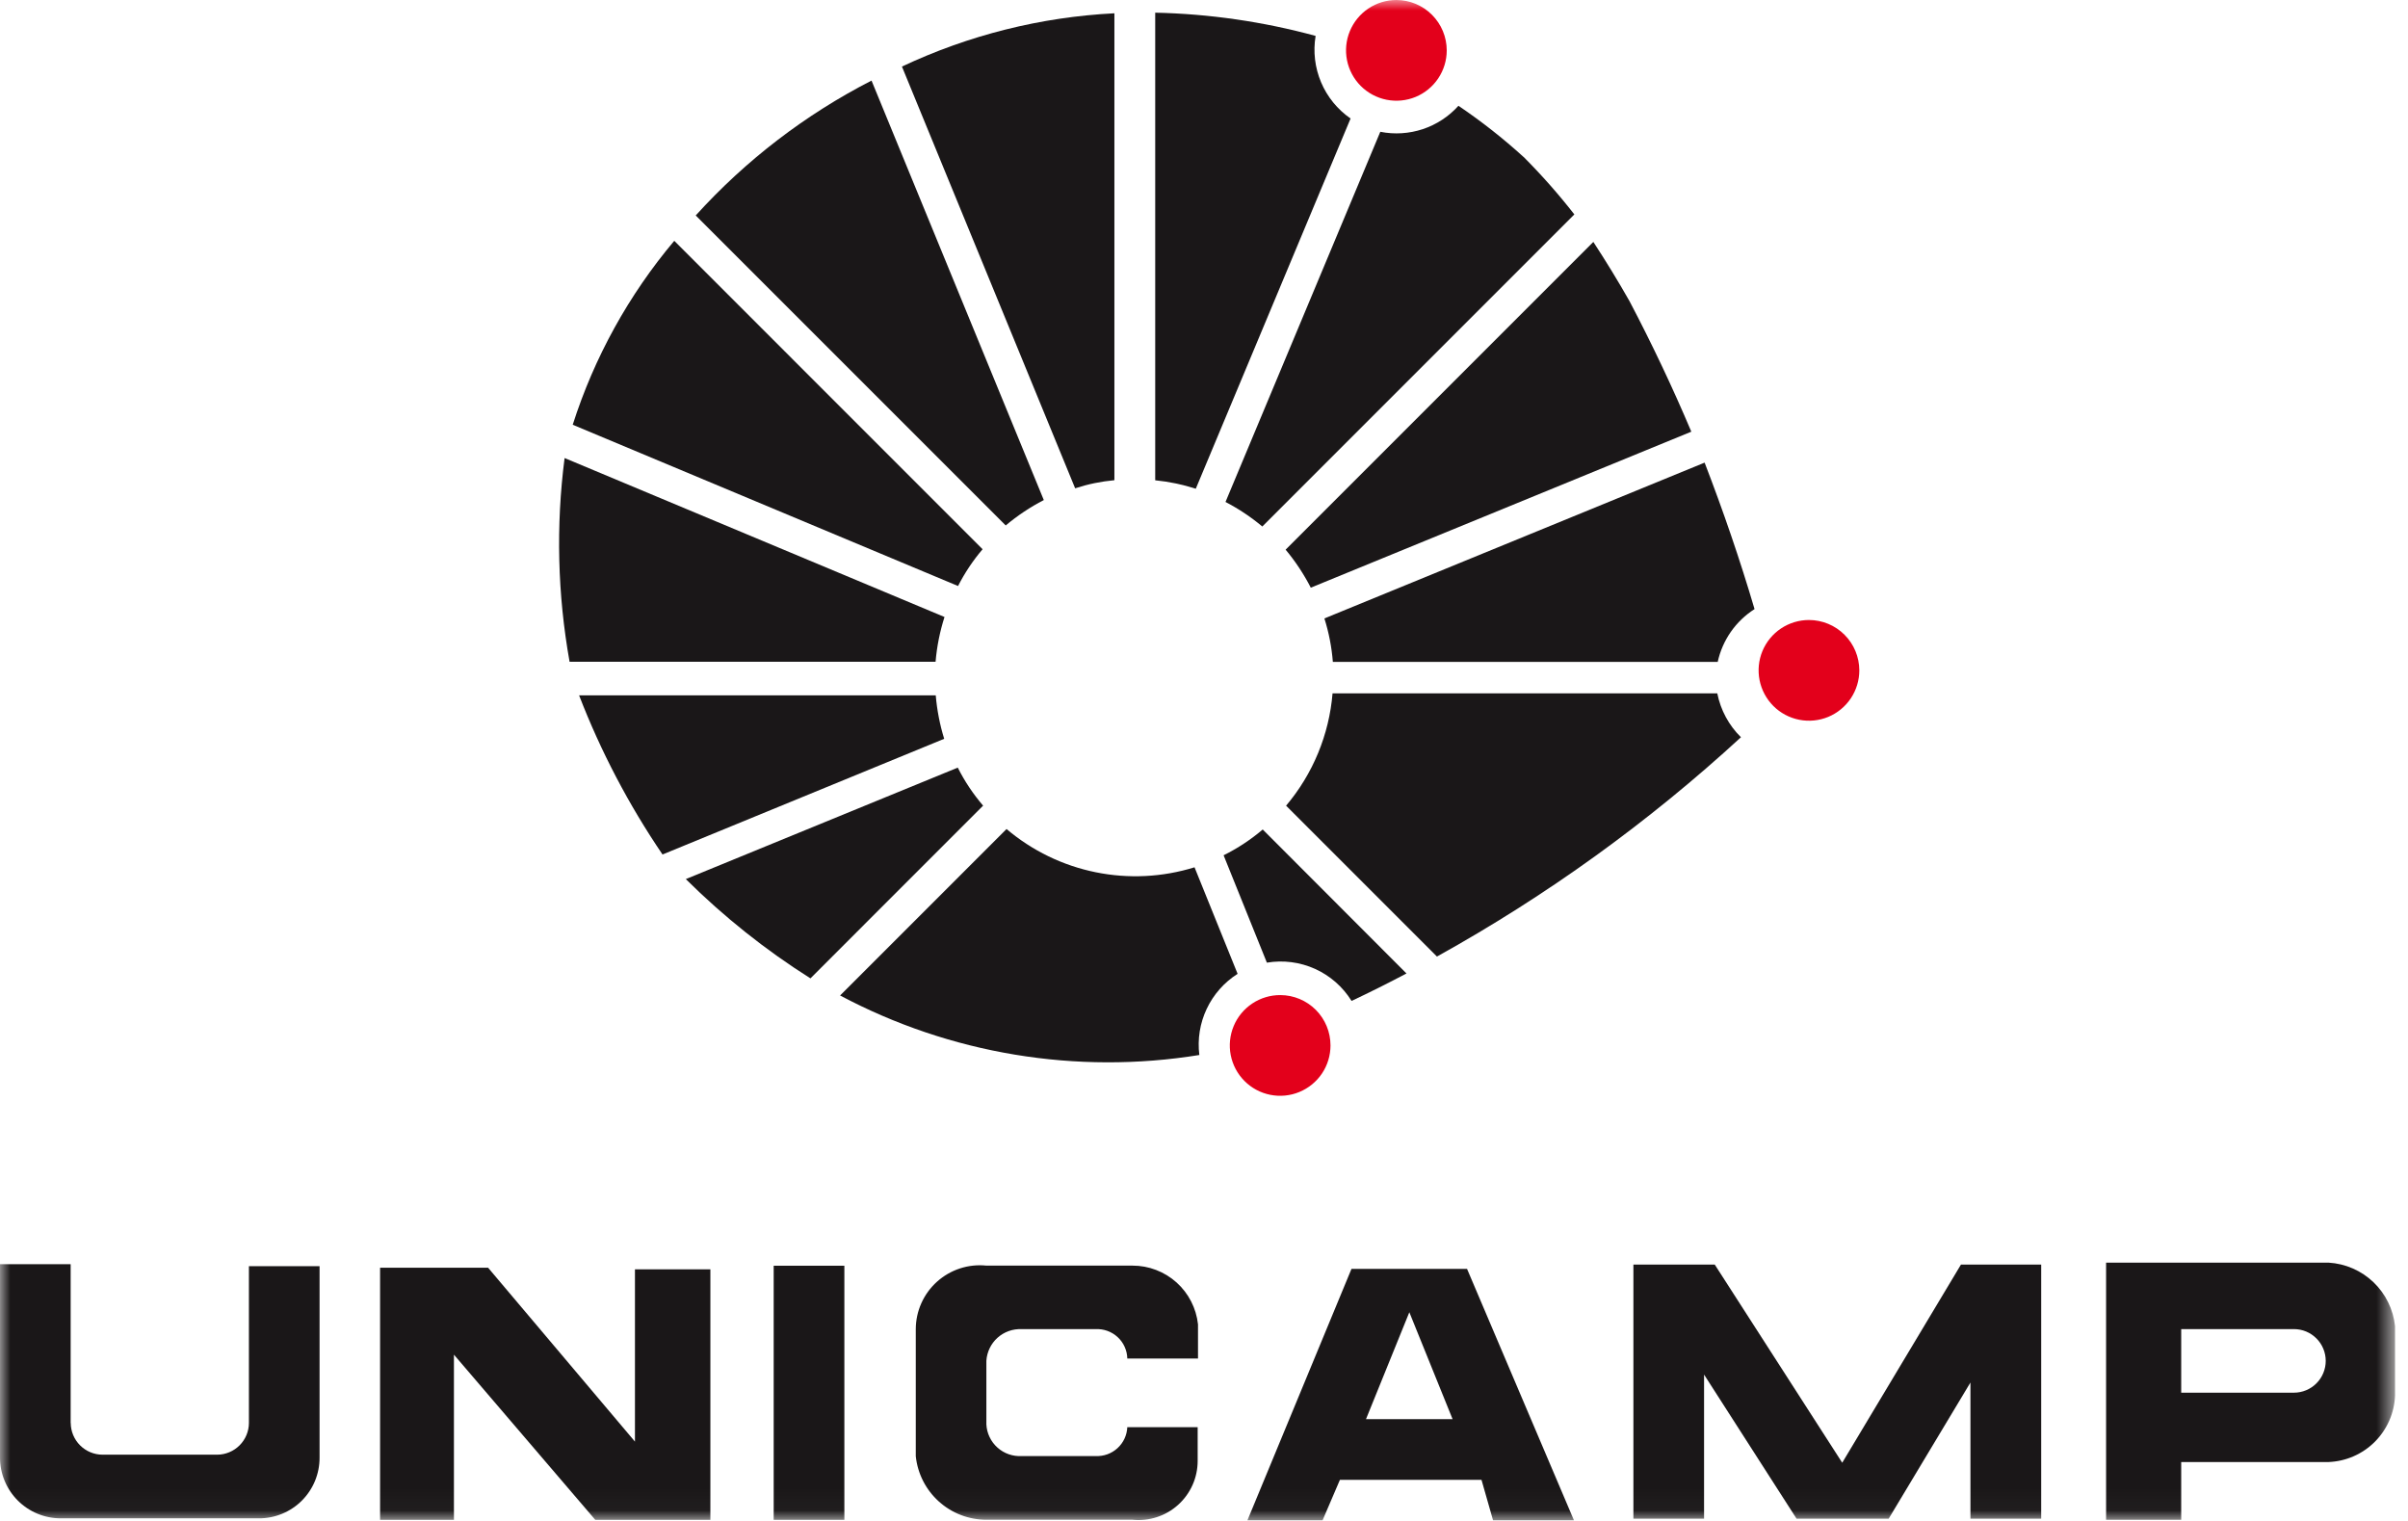
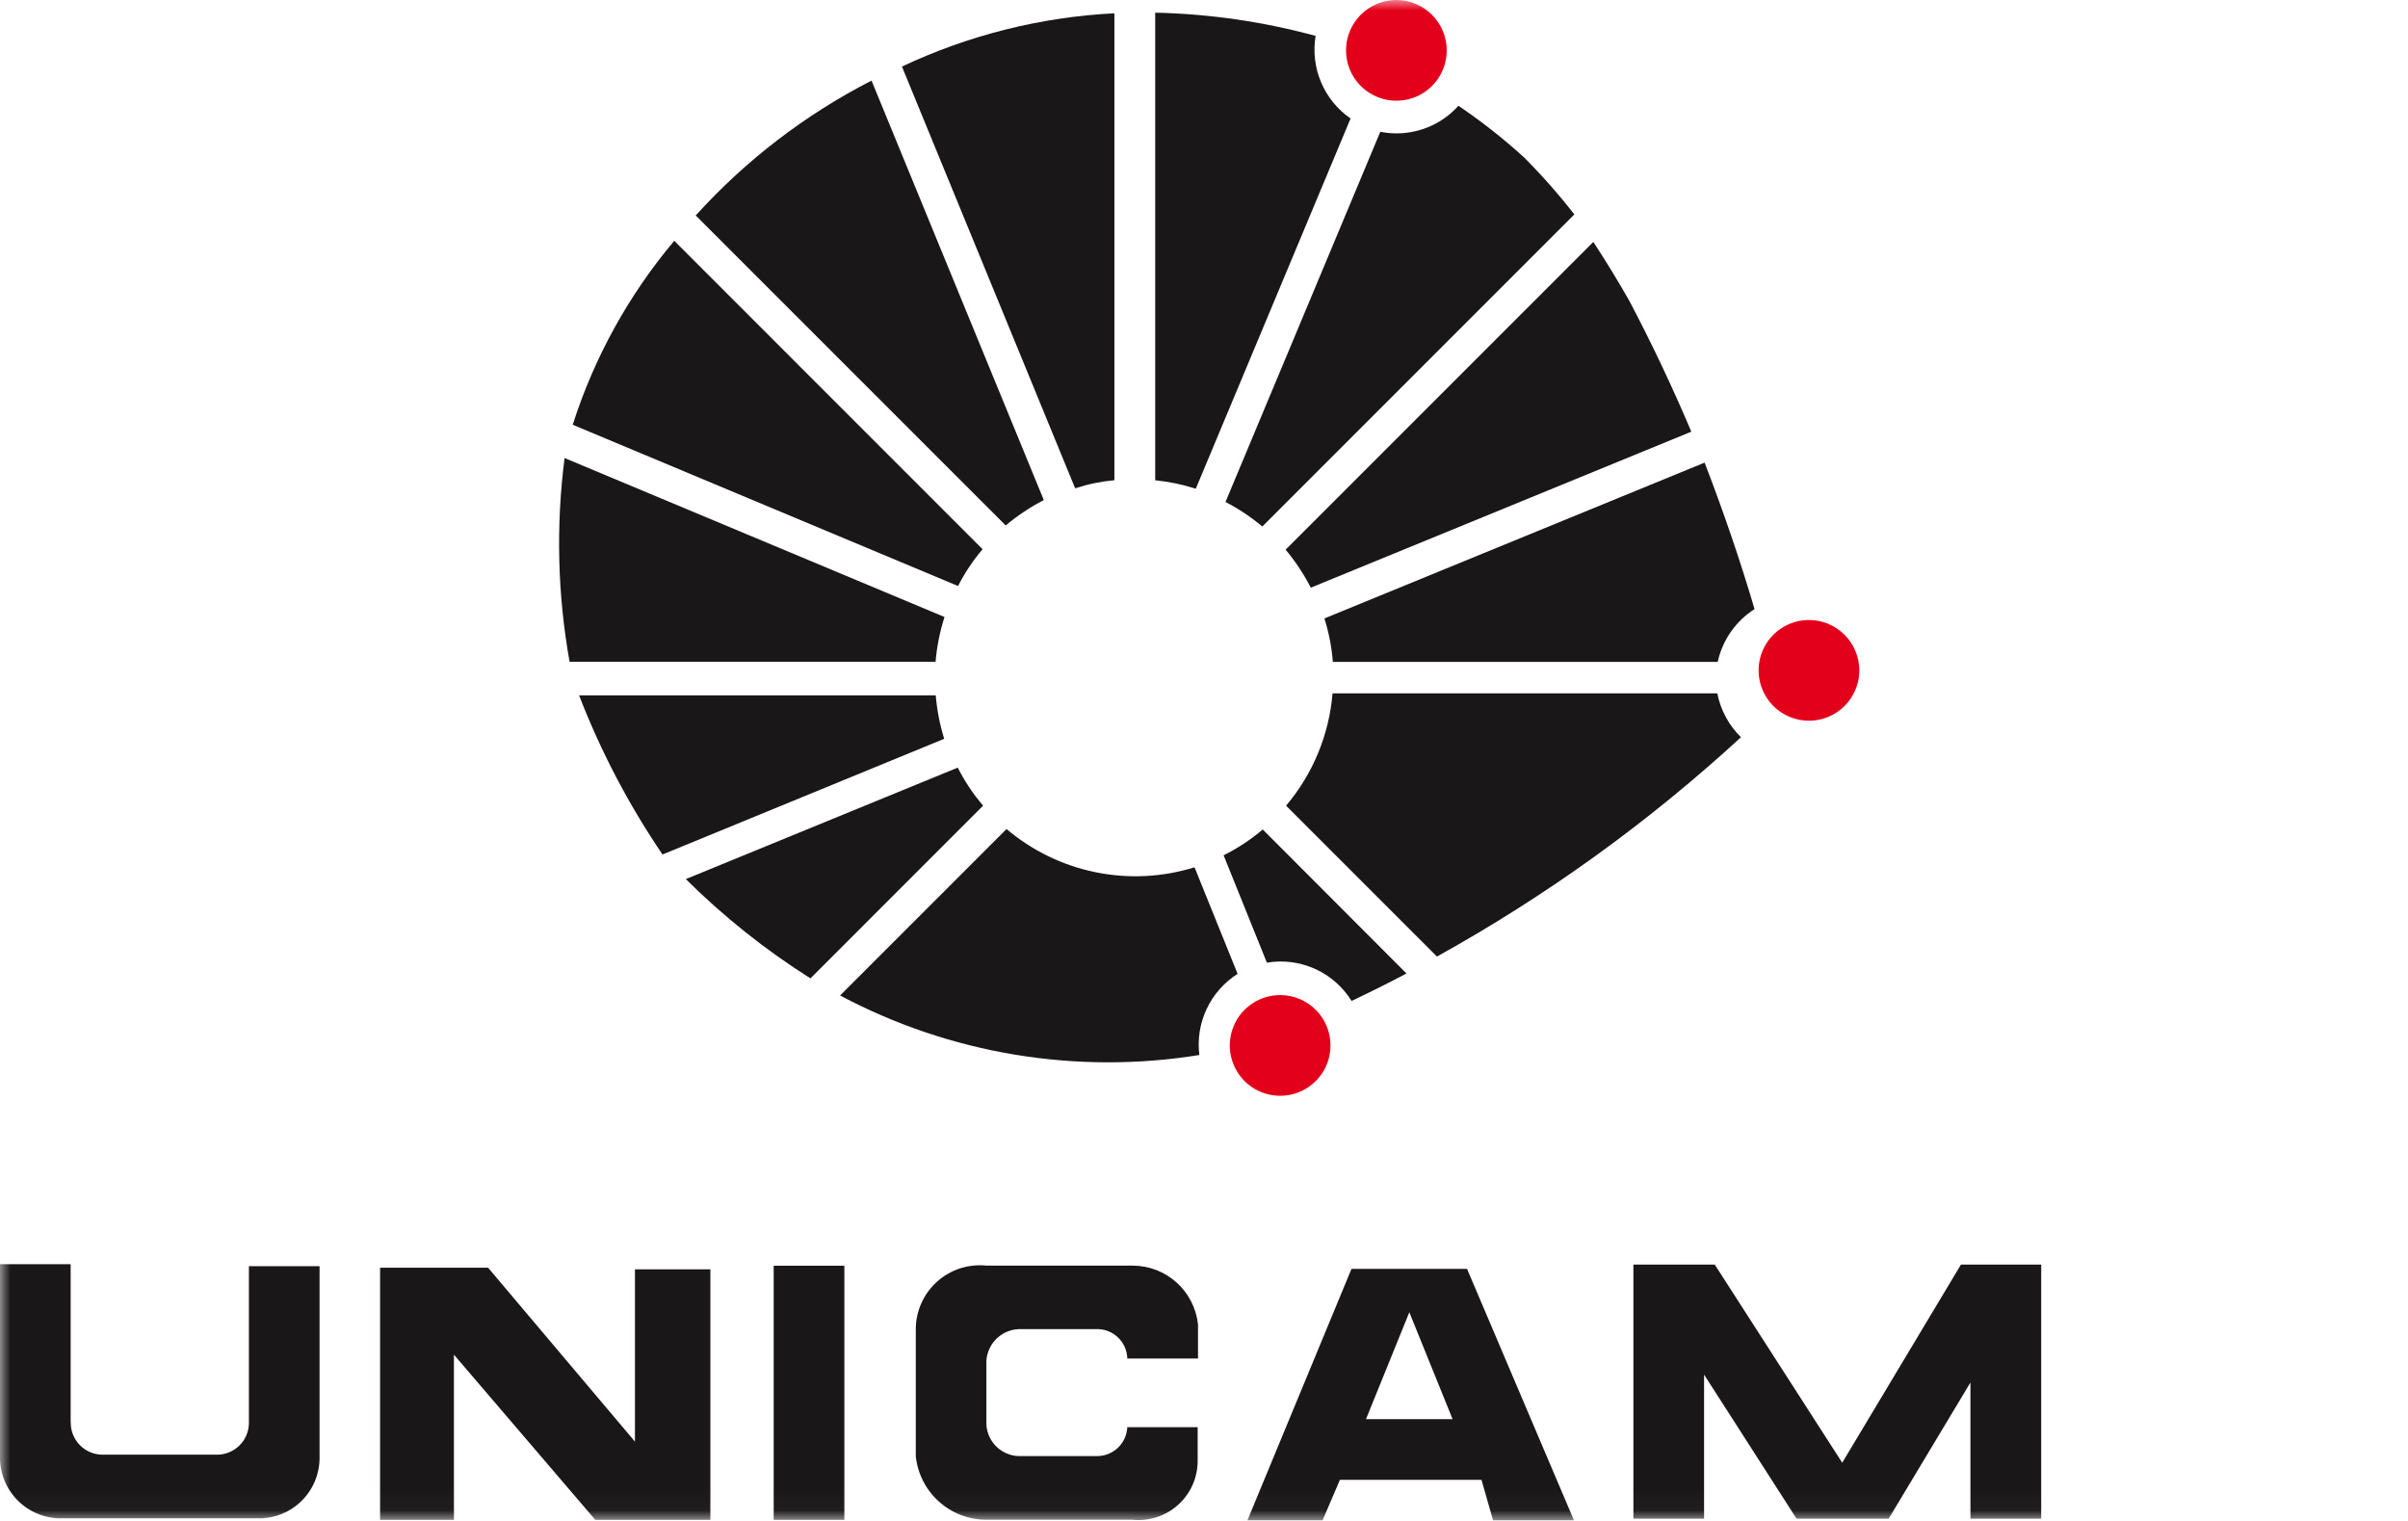
<svg xmlns="http://www.w3.org/2000/svg" width="114" height="72" viewBox="0 0 114 72" fill="none">
  <g id="Grupo 292">
    <g id="Clip path group">
      <mask id="mask0_762_521" style="mask-type:luminance" maskUnits="userSpaceOnUse" x="0" y="0" width="114" height="72">
        <g id="clip-path-8">
          <path id="RetÃ¢ngulo 341" d="M113.386 0H0V71.968H113.386V0Z" fill="white" />
        </g>
      </mask>
      <g mask="url(#mask0_762_521)">
        <g id="Grupo 88">
          <path id="Caminho 937" fill-rule="evenodd" clip-rule="evenodd" d="M54.69 22.732V0.6C57.257 0.656 59.807 1.025 62.284 1.7C62.16 2.442 62.25 3.203 62.543 3.896C62.836 4.588 63.32 5.183 63.939 5.61L56.611 23.136C55.987 22.935 55.343 22.801 54.69 22.736" fill="#1A1718" />
          <path id="Caminho 938" fill-rule="evenodd" clip-rule="evenodd" d="M52.758 22.732V0.629C49.273 0.806 45.857 1.663 42.7 3.151L50.9 23.116C51.504 22.918 52.129 22.79 52.762 22.732" fill="#1A1718" />
          <path id="Caminho 939" fill-rule="evenodd" clip-rule="evenodd" d="M49.416 23.672L41.26 3.815C38.123 5.424 35.304 7.587 32.937 10.2L47.613 24.874C48.167 24.409 48.77 24.006 49.413 23.674" fill="#1A1718" />
          <path id="Caminho 940" fill-rule="evenodd" clip-rule="evenodd" d="M31.921 11.4C29.765 13.96 28.132 16.919 27.114 20.107L45.356 27.741C45.674 27.117 46.064 26.533 46.518 26L31.921 11.4Z" fill="#1A1718" />
          <path id="Caminho 941" fill-rule="evenodd" clip-rule="evenodd" d="M44.715 29.208L26.729 21.683C26.316 24.891 26.395 28.142 26.965 31.326H44.292C44.353 30.606 44.495 29.896 44.715 29.208Z" fill="#1A1718" />
          <path id="Caminho 942" fill-rule="evenodd" clip-rule="evenodd" d="M44.3 32.916H27.415C28.441 35.57 29.766 38.098 31.365 40.451L44.7 34.974C44.493 34.304 44.359 33.614 44.3 32.916Z" fill="#1A1718" />
          <path id="Caminho 943" fill-rule="evenodd" clip-rule="evenodd" d="M46.543 38.138C46.071 37.589 45.668 36.985 45.343 36.338L32.468 41.615C34.258 43.392 36.236 44.968 38.368 46.315L46.543 38.138Z" fill="#1A1718" />
          <path id="Caminho 944" fill-rule="evenodd" clip-rule="evenodd" d="M56.779 49.941C56.686 49.195 56.807 48.438 57.128 47.758C57.449 47.078 57.956 46.503 58.591 46.1L56.552 41.057C55.036 41.528 53.425 41.608 51.87 41.291C50.314 40.975 48.864 40.271 47.652 39.245L39.772 47.125C44.983 49.895 50.957 50.885 56.783 49.942" fill="#1A1718" />
          <path id="Caminho 945" fill-rule="evenodd" clip-rule="evenodd" d="M57.928 40.488L59.977 45.571C60.75 45.441 61.544 45.544 62.258 45.866C62.972 46.189 63.573 46.717 63.986 47.383C64.862 46.969 65.729 46.536 66.586 46.083L59.78 39.267C59.215 39.748 58.593 40.158 57.928 40.488Z" fill="#1A1718" />
          <path id="Caminho 946" fill-rule="evenodd" clip-rule="evenodd" d="M82.421 34.9C81.847 34.336 81.456 33.612 81.3 32.822H63.086C62.924 34.78 62.155 36.639 60.886 38.14L68.028 45.282C73.22 42.404 78.052 38.918 82.421 34.9Z" fill="#1A1718" />
          <path id="Caminho 947" fill-rule="evenodd" clip-rule="evenodd" d="M72.133 7.431C72.987 8.288 73.789 9.196 74.533 10.15L59.761 24.924C59.224 24.475 58.639 24.085 58.018 23.762L65.346 6.239C66.017 6.372 66.71 6.328 67.359 6.113C68.007 5.897 68.589 5.516 69.046 5.008C70.131 5.74 71.161 6.55 72.129 7.431" fill="#1A1718" />
          <path id="Caminho 948" fill-rule="evenodd" clip-rule="evenodd" d="M60.615 47.106C60.143 47.104 59.681 47.242 59.288 47.503C58.895 47.764 58.587 48.135 58.406 48.571C58.224 49.006 58.175 49.486 58.266 49.949C58.357 50.412 58.583 50.838 58.916 51.172C59.249 51.507 59.674 51.735 60.136 51.827C60.599 51.92 61.079 51.874 61.515 51.693C61.951 51.513 62.324 51.208 62.587 50.816C62.849 50.423 62.989 49.962 62.989 49.49C62.989 48.859 62.74 48.254 62.295 47.807C61.85 47.361 61.246 47.108 60.615 47.106Z" fill="#E3001B" />
          <path id="Caminho 949" fill-rule="evenodd" clip-rule="evenodd" d="M85.64 29.35C85.168 29.35 84.707 29.49 84.315 29.752C83.923 30.014 83.618 30.386 83.437 30.822C83.257 31.257 83.21 31.737 83.302 32.199C83.394 32.661 83.621 33.086 83.954 33.42C84.287 33.753 84.712 33.98 85.175 34.072C85.637 34.164 86.117 34.117 86.552 33.937C86.988 33.756 87.36 33.45 87.622 33.059C87.884 32.666 88.024 32.206 88.024 31.734C88.023 31.102 87.771 30.496 87.324 30.049C86.878 29.602 86.272 29.351 85.64 29.35Z" fill="#E3001B" />
          <path id="Caminho 950" fill-rule="evenodd" clip-rule="evenodd" d="M66.108 0C65.637 0 65.176 0.14 64.784 0.402C64.392 0.664 64.086 1.036 63.906 1.472C63.725 1.907 63.678 2.387 63.77 2.849C63.862 3.312 64.089 3.736 64.422 4.07C64.756 4.403 65.181 4.63 65.643 4.722C66.106 4.814 66.585 4.767 67.02 4.587C67.456 4.406 67.828 4.101 68.09 3.708C68.352 3.316 68.492 2.856 68.492 2.384C68.491 1.752 68.239 1.147 67.792 0.7C67.346 0.253 66.74 0.001 66.108 0Z" fill="#E3001B" />
          <path id="Caminho 951" fill-rule="evenodd" clip-rule="evenodd" d="M17.994 71.947V60.012H23.107L30.06 68.244V60.088H33.631V71.947H28.181L21.49 64.128V71.947H17.994Z" fill="#1A1718" />
          <path id="RetÃ¢ngulo 340" d="M39.974 59.918H36.628V71.947H39.974V59.918Z" fill="#1A1718" />
          <path id="Caminho 952" fill-rule="evenodd" clip-rule="evenodd" d="M53.369 67.562H56.7V69.162C56.699 69.553 56.617 69.94 56.458 70.297C56.298 70.654 56.066 70.975 55.775 71.237C55.485 71.499 55.143 71.697 54.771 71.818C54.399 71.94 54.006 71.983 53.617 71.943H46.7C45.869 71.944 45.068 71.637 44.45 71.082C43.832 70.526 43.442 69.762 43.355 68.936V62.92C43.356 62.496 43.446 62.077 43.619 61.691C43.792 61.304 44.045 60.957 44.36 60.674C44.675 60.391 45.046 60.177 45.449 60.045C45.852 59.914 46.278 59.869 46.7 59.913H53.616C54.385 59.912 55.127 60.196 55.699 60.709C56.271 61.223 56.633 61.93 56.716 62.694V64.311H53.369C53.365 64.12 53.322 63.932 53.244 63.758C53.166 63.584 53.053 63.428 52.913 63.298C52.773 63.169 52.609 63.068 52.429 63.003C52.25 62.938 52.059 62.91 51.869 62.92H48.369C47.949 62.9 47.538 63.047 47.225 63.327C46.913 63.608 46.723 64.001 46.697 64.42V67.428C46.707 67.637 46.759 67.841 46.849 68.029C46.939 68.218 47.065 68.387 47.221 68.526C47.376 68.666 47.557 68.773 47.755 68.842C47.952 68.911 48.16 68.94 48.369 68.928H51.869C52.058 68.937 52.246 68.909 52.424 68.845C52.602 68.781 52.765 68.682 52.905 68.554C53.044 68.427 53.157 68.273 53.237 68.102C53.316 67.93 53.361 67.745 53.369 67.556" fill="#1A1718" />
          <path id="Caminho 953" fill-rule="evenodd" clip-rule="evenodd" d="M63.435 70.053L62.614 71.968H59.057L63.982 60.068H69.453L74.514 71.968H70.684L70.137 70.053H63.435ZM68.769 67.181H64.669L66.721 62.12L68.769 67.181Z" fill="#1A1718" />
          <path id="Caminho 954" fill-rule="evenodd" clip-rule="evenodd" d="M80.674 65.071V71.893H77.329V59.865H81.181L87.215 69.244L92.835 59.865H96.635V71.893H93.285V65.447L89.414 71.893H85.053L80.674 65.071Z" fill="#1A1718" />
-           <path id="Caminho 955" fill-rule="evenodd" clip-rule="evenodd" d="M99.707 71.946V59.772H110.24C111.036 59.819 111.789 60.148 112.366 60.699C112.942 61.25 113.303 61.988 113.386 62.781V66.064C113.354 66.888 113.012 67.67 112.429 68.253C111.846 68.836 111.064 69.178 110.24 69.211H103.263V71.946H99.707ZM103.263 65.928V62.918H108.6C108.798 62.918 108.993 62.957 109.176 63.032C109.359 63.108 109.524 63.219 109.664 63.359C109.804 63.498 109.915 63.664 109.99 63.847C110.066 64.03 110.105 64.225 110.105 64.423C110.105 64.621 110.066 64.816 109.99 64.999C109.915 65.181 109.804 65.347 109.664 65.487C109.524 65.627 109.359 65.738 109.176 65.813C108.993 65.889 108.798 65.928 108.6 65.928H103.263Z" fill="#1A1718" />
          <path id="Caminho 956" fill-rule="evenodd" clip-rule="evenodd" d="M3.345 67.363V59.845H1.73929e-07V69C-0 69.378 0.074 69.752 0.219 70.1C0.363 70.449 0.575 70.766 0.842 71.034C1.109 71.301 1.426 71.513 1.775 71.657C2.123 71.802 2.497 71.876 2.875 71.876H12.254C12.632 71.878 13.007 71.804 13.356 71.66C13.706 71.516 14.024 71.305 14.291 71.037C14.558 70.77 14.77 70.452 14.914 70.102C15.057 69.753 15.131 69.378 15.129 69V59.939H11.784V67.363C11.782 67.76 11.623 68.14 11.342 68.421C11.061 68.702 10.681 68.861 10.284 68.863H4.849C4.452 68.861 4.072 68.702 3.791 68.421C3.51 68.14 3.351 67.76 3.349 67.363" fill="#1A1718" />
          <path id="Caminho 957" fill-rule="evenodd" clip-rule="evenodd" d="M80.071 20.435C79.183 18.337 78.208 16.278 77.146 14.259C76.604 13.304 76.032 12.369 75.432 11.452L60.864 26.02C61.326 26.575 61.726 27.178 62.056 27.82L80.071 20.435Z" fill="#1A1718" />
          <path id="Caminho 958" fill-rule="evenodd" clip-rule="evenodd" d="M80.7 21.9C81.577 24.175 82.373 26.49 83.064 28.834C82.623 29.115 82.242 29.481 81.942 29.91C81.643 30.339 81.432 30.823 81.32 31.334H63.1C63.046 30.635 62.911 29.945 62.7 29.276L80.7 21.9Z" fill="#1A1718" />
        </g>
      </g>
    </g>
  </g>
</svg>